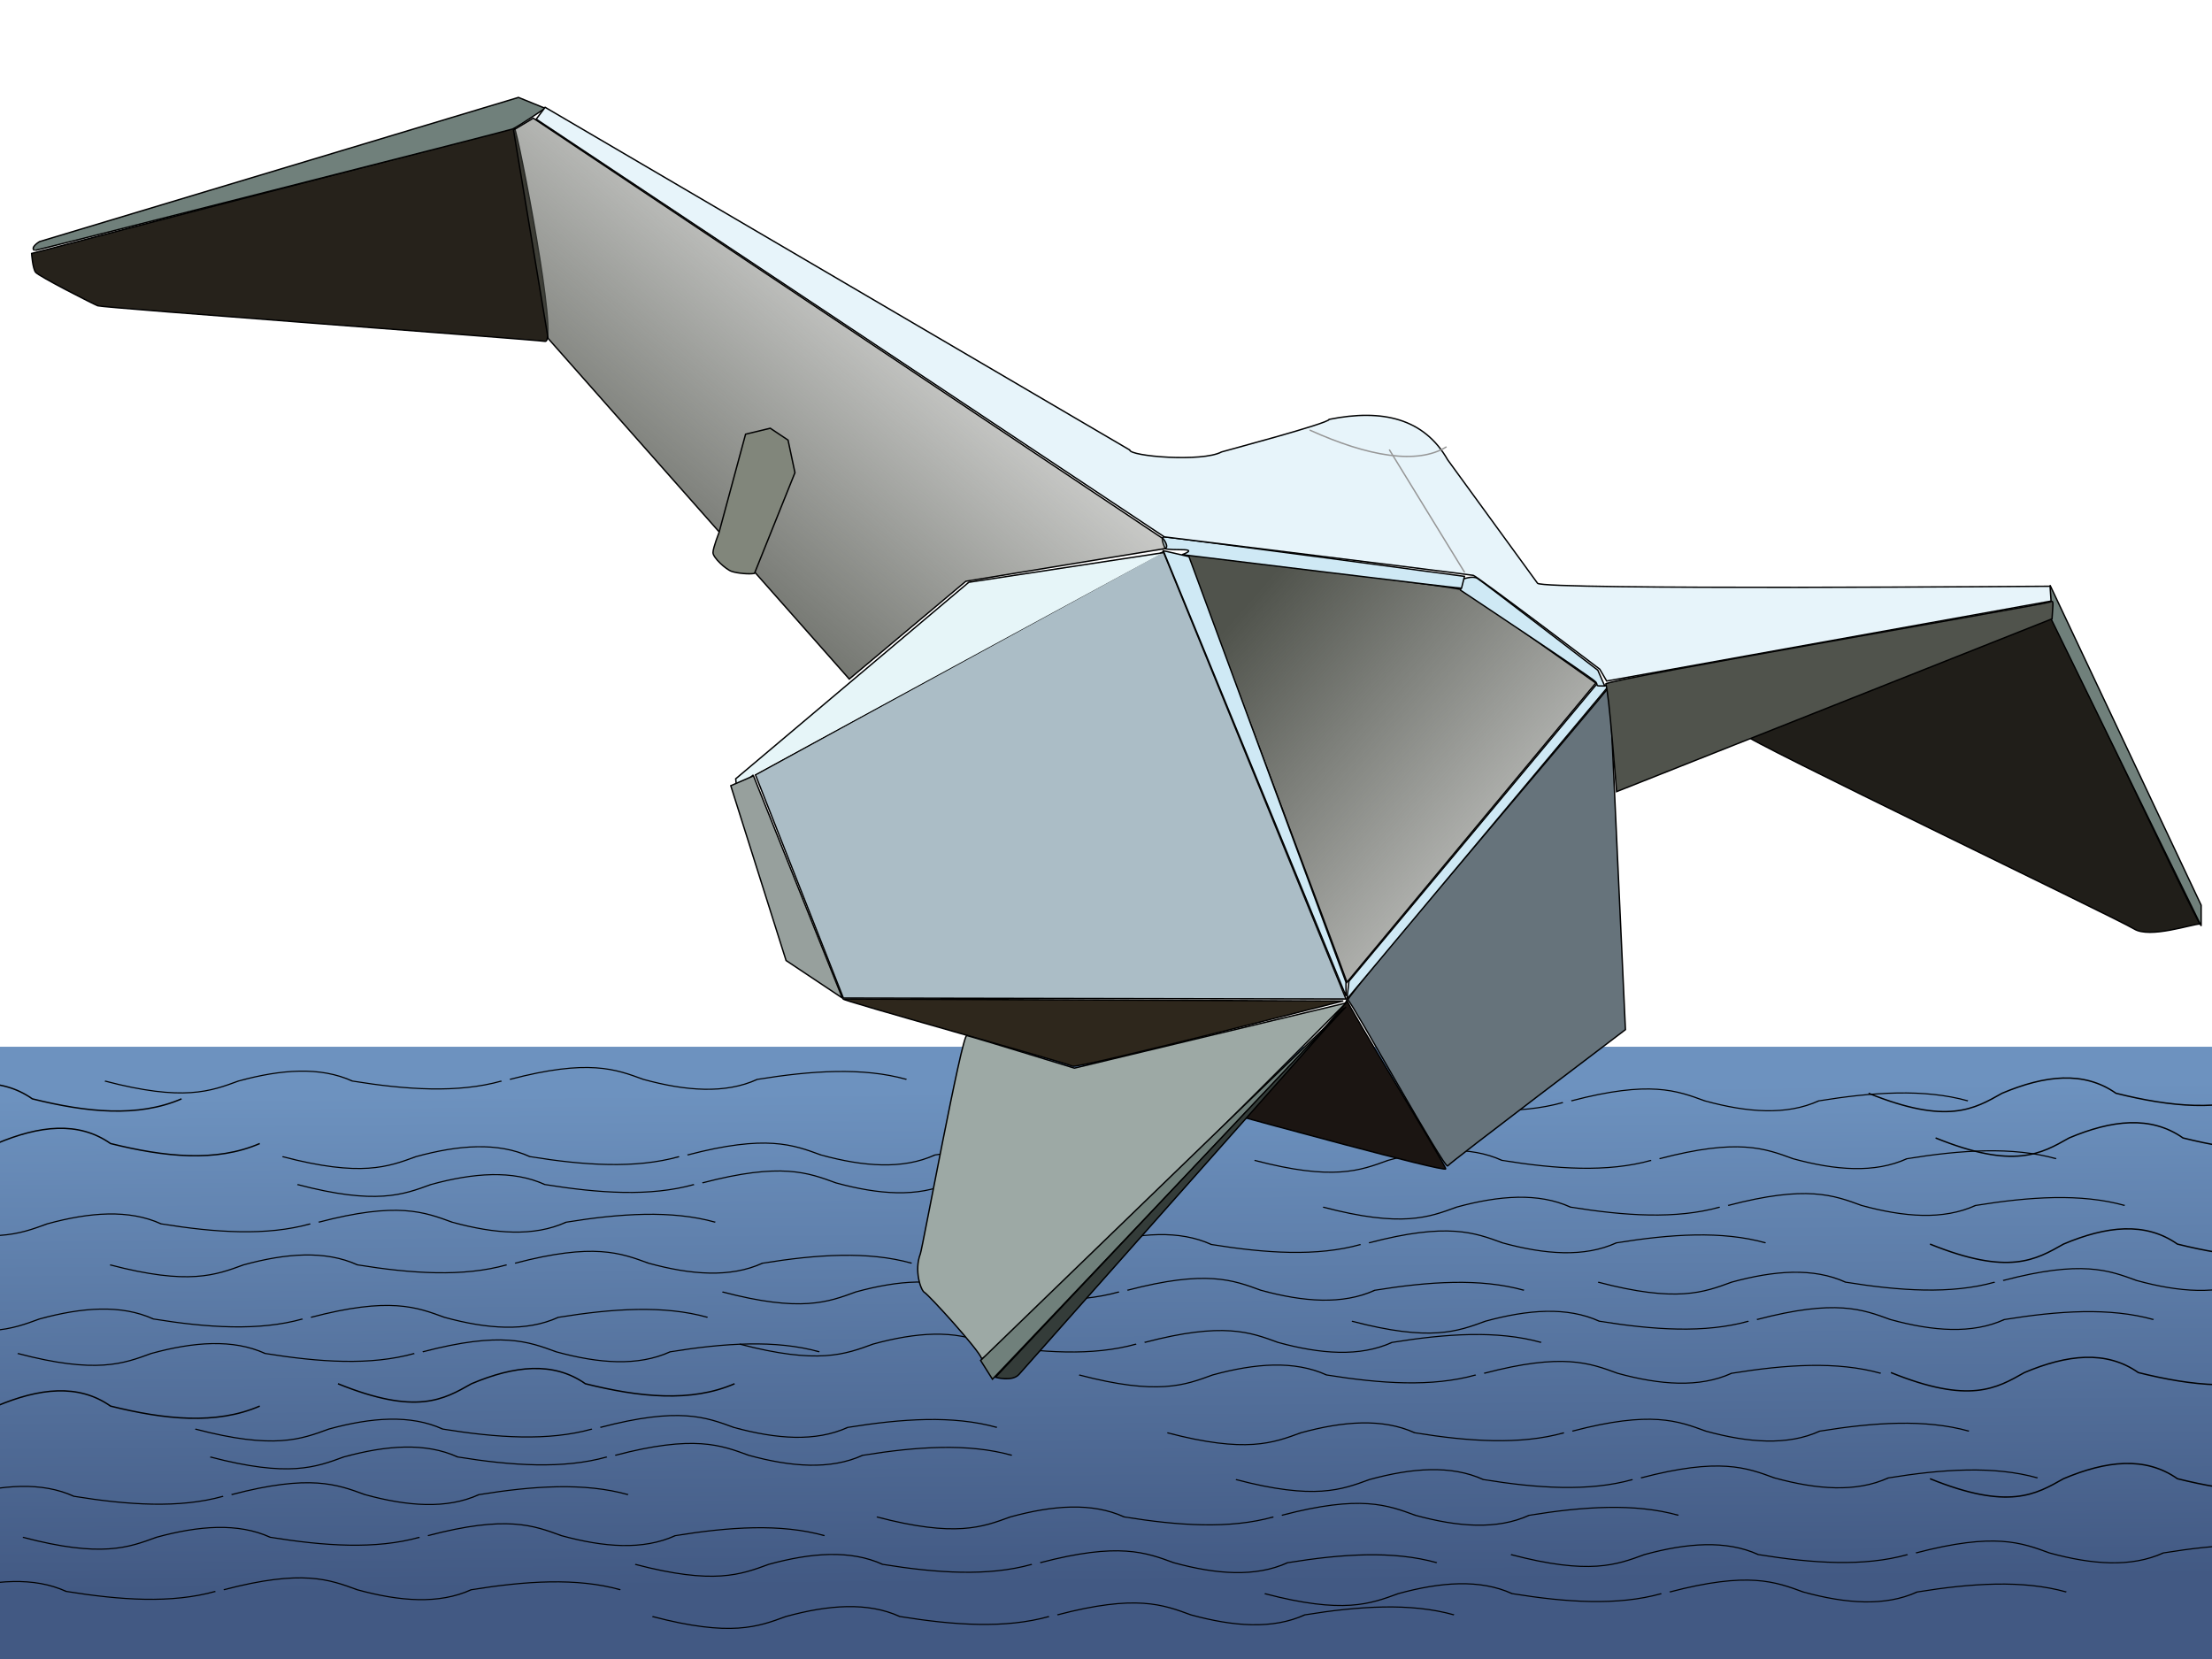
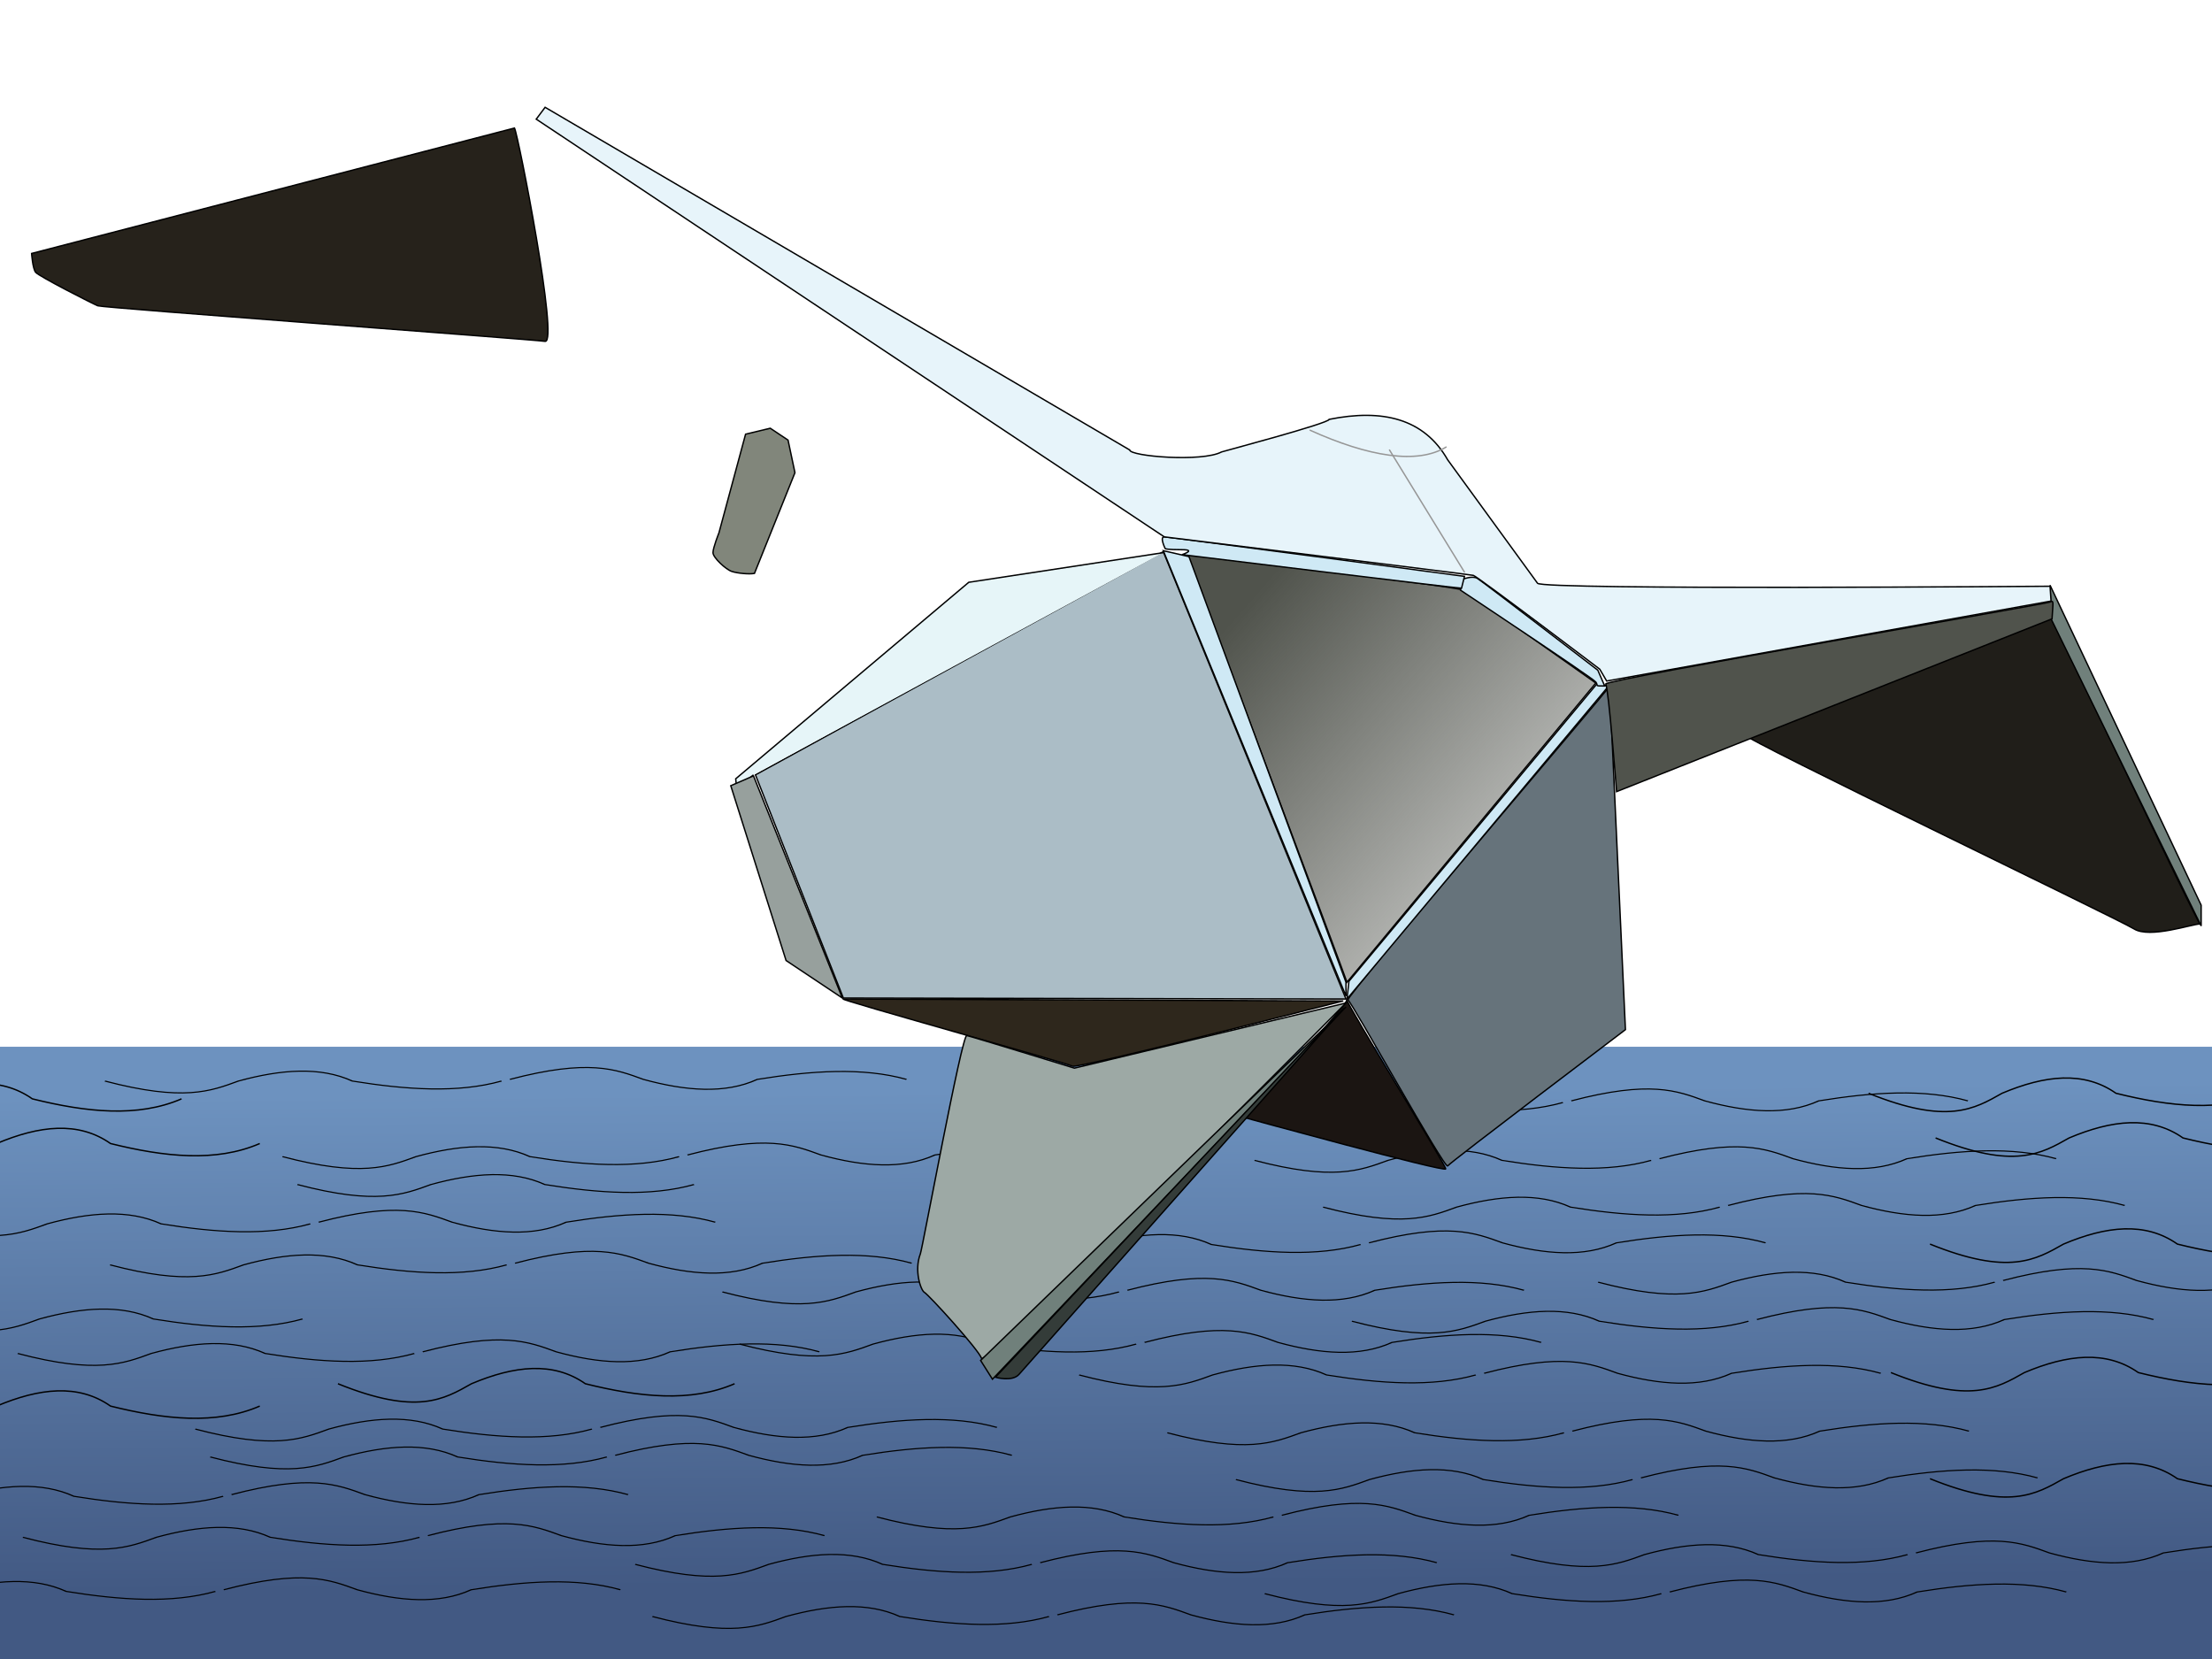
<svg xmlns="http://www.w3.org/2000/svg" xmlns:ns1="http://sodipodi.sourceforge.net/DTD/sodipodi-0.dtd" xmlns:ns2="http://www.inkscape.org/namespaces/inkscape" xmlns:xlink="http://www.w3.org/1999/xlink" width="1600" height="1200" id="svg1899" ns1:version="0.32" ns2:version="0.44.1" ns1:docbase="F:\" ns1:docname="Flying Submarine Cormorant.svg" version="1.0">
  <defs id="defs1901">
    <linearGradient ns2:collect="always" id="linearGradient17165">
      <stop style="stop-color:#50534c;stop-opacity:1;" offset="0" id="stop17167" />
      <stop style="stop-color:#50534c;stop-opacity:0;" offset="1" id="stop17169" />
    </linearGradient>
    <linearGradient ns2:collect="always" id="linearGradient16272">
      <stop style="stop-color:#50534c;stop-opacity:1;" offset="0" id="stop16274" />
      <stop style="stop-color:#50534c;stop-opacity:0;" offset="1" id="stop16276" />
    </linearGradient>
    <linearGradient id="linearGradient9093">
      <stop style="stop-color:blue;stop-opacity:1;" offset="0" id="stop9095" />
      <stop style="stop-color:blue;stop-opacity:0;" offset="1" id="stop9097" />
    </linearGradient>
    <linearGradient id="linearGradient7311">
      <stop style="stop-color:#425983;stop-opacity:1;" offset="0" id="stop7313" />
      <stop style="stop-color:#6d92bf;stop-opacity:1;" offset="1" id="stop7315" />
    </linearGradient>
    <linearGradient id="linearGradient4638">
      <stop style="stop-color:#425983;stop-opacity:1;" offset="1" id="stop4640" />
      <stop style="stop-color:#6d92bf;stop-opacity:1;" offset="1" id="stop4642" />
    </linearGradient>
    <linearGradient id="linearGradient4628">
      <stop id="stop8204" offset="0" style="stop-color:#6d92bf;stop-opacity:0.498;" />
      <stop style="stop-color:#0056f4;stop-opacity:0;" offset="1" id="stop4632" />
    </linearGradient>
    <linearGradient ns2:collect="always" xlink:href="#linearGradient7311" id="linearGradient9099" x1="769.143" y1="1145.714" x2="766.286" y2="788.571" gradientUnits="userSpaceOnUse" />
    <linearGradient ns2:collect="always" xlink:href="#linearGradient16272" id="linearGradient16278" x1="893.304" y1="446.733" x2="1224.119" y2="737.657" gradientUnits="userSpaceOnUse" gradientTransform="translate(-4.438686e-4,-2.302857e-6)" />
    <linearGradient ns2:collect="always" xlink:href="#linearGradient17165" id="linearGradient17171" x1="403.775" y1="447.24" x2="701.109" y2="84.972" gradientUnits="userSpaceOnUse" gradientTransform="translate(-4.438686e-4,-2.302857e-6)" />
  </defs>
  <ns1:namedview id="base" pagecolor="#ffffff" bordercolor="#666666" borderopacity="1.0" ns2:pageopacity="0.0" ns2:pageshadow="2" ns2:zoom="0.24748737" ns2:cx="1845.9896" ns2:cy="290.20952" ns2:document-units="px" ns2:current-layer="layer1" ns2:window-width="1280" ns2:window-height="977" ns2:window-x="-4" ns2:window-y="-4" width="1600px" height="1200px" borderlayer="true" />
  <g ns2:groupmode="layer" id="layer2" ns2:label="1" style="display:inline">
    <rect style="opacity:1;fill:url(#linearGradient9099);fill-opacity:1;fill-rule:nonzero;stroke:none;stroke-width:5;stroke-linecap:round;stroke-linejoin:round;stroke-miterlimit:4;stroke-dasharray:none;stroke-dashoffset:0;stroke-opacity:1" id="rect8206" width="1620" height="462.857" x="-8" y="757.143" />
  </g>
  <g ns2:label="Ebene 1" ns2:groupmode="layer" id="layer1" style="display:inline">
    <path style="fill:none;fill-rule:evenodd;stroke:black;stroke-width:1px;stroke-linecap:butt;stroke-linejoin:miter;stroke-opacity:1;display:inline" d="M -98.995,827.151 C -42.038,850.234 -22.457,838.48 -2.42,827.151 C 28.386,814.146 56.7,810.82 79.952,827.151 C 119.063,836.883 156.306,840.811 187.888,827.151" id="path18072" ns1:nodetypes="cccc" />
    <g style="display:inline" id="g18160" transform="matrix(1,0,0,0.649,-558.759,-225.607)">
      <path ns1:nodetypes="cccc" id="path18162" d="M 992.98,1938.515 C 1049.937,1915.432 1069.518,1927.187 1089.555,1938.515 C 1120.361,1951.52 1148.675,1954.846 1171.927,1938.515 C 1211.038,1928.784 1248.281,1924.855 1279.863,1938.515" style="fill:none;fill-rule:evenodd;stroke:black;stroke-width:1.241px;stroke-linecap:butt;stroke-linejoin:miter;stroke-opacity:1;display:inline" />
      <path ns1:nodetypes="cccc" id="path18164" d="M 700.036,1940.348 C 756.993,1963.431 776.573,1951.677 796.61,1940.348 C 827.416,1927.343 855.73,1924.017 878.983,1940.348 C 918.094,1950.08 955.337,1954.008 986.919,1940.348" style="fill:none;fill-rule:evenodd;stroke:black;stroke-width:1.241px;stroke-linecap:butt;stroke-linejoin:miter;stroke-opacity:1;display:inline" />
    </g>
    <g style="display:inline" id="g18166" transform="matrix(1,0,0,0.649,-547.969,-205.431)">
      <path ns1:nodetypes="cccc" id="path18168" d="M 992.98,1938.515 C 1049.937,1915.432 1069.518,1927.187 1089.555,1938.515 C 1120.361,1951.52 1148.675,1954.846 1171.927,1938.515 C 1211.038,1928.784 1248.281,1924.855 1279.863,1938.515" style="fill:none;fill-rule:evenodd;stroke:black;stroke-width:1.241px;stroke-linecap:butt;stroke-linejoin:miter;stroke-opacity:1;display:inline" />
      <path ns1:nodetypes="cccc" id="path18170" d="M 700.036,1940.348 C 756.993,1963.431 776.573,1951.677 796.61,1940.348 C 827.416,1927.343 855.73,1924.017 878.983,1940.348 C 918.094,1950.08 955.337,1954.008 986.919,1940.348" style="fill:none;fill-rule:evenodd;stroke:black;stroke-width:1.241px;stroke-linecap:butt;stroke-linejoin:miter;stroke-opacity:1;display:inline" />
    </g>
    <g style="display:inline" id="g18172" transform="matrix(1,0,0,0.649,193.949,-189.088)">
      <path ns1:nodetypes="cccc" id="path18174" d="M 992.98,1938.515 C 1049.937,1915.432 1069.518,1927.187 1089.555,1938.515 C 1120.361,1951.52 1148.675,1954.846 1171.927,1938.515 C 1211.038,1928.784 1248.281,1924.855 1279.863,1938.515" style="fill:none;fill-rule:evenodd;stroke:black;stroke-width:1.241px;stroke-linecap:butt;stroke-linejoin:miter;stroke-opacity:1;display:inline" />
      <path ns1:nodetypes="cccc" id="path18176" d="M 700.036,1940.348 C 756.993,1963.431 776.573,1951.677 796.61,1940.348 C 827.416,1927.343 855.73,1924.017 878.983,1940.348 C 918.094,1950.08 955.337,1954.008 986.919,1940.348" style="fill:none;fill-rule:evenodd;stroke:black;stroke-width:1.241px;stroke-linecap:butt;stroke-linejoin:miter;stroke-opacity:1;display:inline" />
    </g>
    <g style="display:inline" id="g18178" transform="matrix(1,0,0,0.649,144.342,-222.913)">
      <path ns1:nodetypes="cccc" id="path18180" d="M 992.98,1938.515 C 1049.937,1915.432 1069.518,1927.187 1089.555,1938.515 C 1120.361,1951.52 1148.675,1954.846 1171.927,1938.515 C 1211.038,1928.784 1248.281,1924.855 1279.863,1938.515" style="fill:none;fill-rule:evenodd;stroke:black;stroke-width:1.241px;stroke-linecap:butt;stroke-linejoin:miter;stroke-opacity:1;display:inline" />
      <path ns1:nodetypes="cccc" id="path18182" d="M 700.036,1940.348 C 756.993,1963.431 776.573,1951.677 796.61,1940.348 C 827.416,1927.343 855.73,1924.017 878.983,1940.348 C 918.094,1950.08 955.337,1954.008 986.919,1940.348" style="fill:none;fill-rule:evenodd;stroke:black;stroke-width:1.241px;stroke-linecap:butt;stroke-linejoin:miter;stroke-opacity:1;display:inline" />
    </g>
    <g style="display:inline" id="g18184" transform="matrix(1,0,0,0.649,-831.122,-108.181)">
      <path ns1:nodetypes="cccc" id="path18186" d="M 992.98,1938.515 C 1049.937,1915.432 1069.518,1927.187 1089.555,1938.515 C 1120.361,1951.52 1148.675,1954.846 1171.927,1938.515 C 1211.038,1928.784 1248.281,1924.855 1279.863,1938.515" style="fill:none;fill-rule:evenodd;stroke:black;stroke-width:1.241px;stroke-linecap:butt;stroke-linejoin:miter;stroke-opacity:1;display:inline" />
      <path ns1:nodetypes="cccc" id="path18188" d="M 700.036,1940.348 C 756.993,1963.431 776.573,1951.677 796.61,1940.348 C 827.416,1927.343 855.73,1924.017 878.983,1940.348 C 918.094,1950.08 955.337,1954.008 986.919,1940.348" style="fill:none;fill-rule:evenodd;stroke:black;stroke-width:1.241px;stroke-linecap:butt;stroke-linejoin:miter;stroke-opacity:1;display:inline" />
    </g>
    <g style="display:inline" id="g18190" transform="matrix(1,0,0,0.649,-240.571,-127.752)">
      <path ns1:nodetypes="cccc" id="path18192" d="M 992.98,1938.515 C 1049.937,1915.432 1069.518,1927.187 1089.555,1938.515 C 1120.361,1951.52 1148.675,1954.846 1171.927,1938.515 C 1211.038,1928.784 1248.281,1924.855 1279.863,1938.515" style="fill:none;fill-rule:evenodd;stroke:black;stroke-width:1.241px;stroke-linecap:butt;stroke-linejoin:miter;stroke-opacity:1;display:inline" />
      <path ns1:nodetypes="cccc" id="path18194" d="M 700.036,1940.348 C 756.993,1963.431 776.573,1951.677 796.61,1940.348 C 827.416,1927.343 855.73,1924.017 878.983,1940.348 C 918.094,1950.08 955.337,1954.008 986.919,1940.348" style="fill:none;fill-rule:evenodd;stroke:black;stroke-width:1.241px;stroke-linecap:butt;stroke-linejoin:miter;stroke-opacity:1;display:inline" />
    </g>
    <g style="display:inline" id="g18196" transform="matrix(1,0,0,0.649,-683.484,-147.323)">
      <path ns1:nodetypes="cccc" id="path18198" d="M 992.98,1938.515 C 1049.937,1915.432 1069.518,1927.187 1089.555,1938.515 C 1120.361,1951.52 1148.675,1954.846 1171.927,1938.515 C 1211.038,1928.784 1248.281,1924.855 1279.863,1938.515" style="fill:none;fill-rule:evenodd;stroke:black;stroke-width:1.241px;stroke-linecap:butt;stroke-linejoin:miter;stroke-opacity:1;display:inline" />
      <path ns1:nodetypes="cccc" id="path18200" d="M 700.036,1940.348 C 756.993,1963.431 776.573,1951.677 796.61,1940.348 C 827.416,1927.343 855.73,1924.017 878.983,1940.348 C 918.094,1950.08 955.337,1954.008 986.919,1940.348" style="fill:none;fill-rule:evenodd;stroke:black;stroke-width:1.241px;stroke-linecap:butt;stroke-linejoin:miter;stroke-opacity:1;display:inline" />
    </g>
    <g style="display:inline" id="g18202" transform="matrix(1,0,0,0.649,-687.214,-280.285)">
      <path ns1:nodetypes="cccc" id="path18204" d="M 992.98,1938.515 C 1049.937,1915.432 1069.518,1927.187 1089.555,1938.515 C 1120.361,1951.52 1148.675,1954.846 1171.927,1938.515 C 1211.038,1928.784 1248.281,1924.855 1279.863,1938.515" style="fill:none;fill-rule:evenodd;stroke:black;stroke-width:1.241px;stroke-linecap:butt;stroke-linejoin:miter;stroke-opacity:1;display:inline" />
      <path ns1:nodetypes="cccc" id="path18206" d="M 700.036,1940.348 C 756.993,1963.431 776.573,1951.677 796.61,1940.348 C 827.416,1927.343 855.73,1924.017 878.983,1940.348 C 918.094,1950.08 955.337,1954.008 986.919,1940.348" style="fill:none;fill-rule:evenodd;stroke:black;stroke-width:1.241px;stroke-linecap:butt;stroke-linejoin:miter;stroke-opacity:1;display:inline" />
    </g>
    <g style="display:inline" id="g18208" transform="matrix(1,0,0,0.649,-228.139,-90.022)">
      <path ns1:nodetypes="cccc" id="path18210" d="M 992.98,1938.515 C 1049.937,1915.432 1069.518,1927.187 1089.555,1938.515 C 1120.361,1951.52 1148.675,1954.846 1171.927,1938.515 C 1211.038,1928.784 1248.281,1924.855 1279.863,1938.515" style="fill:none;fill-rule:evenodd;stroke:black;stroke-width:1.241px;stroke-linecap:butt;stroke-linejoin:miter;stroke-opacity:1;display:inline" />
      <path ns1:nodetypes="cccc" id="path18212" d="M 700.036,1940.348 C 756.993,1963.431 776.573,1951.677 796.61,1940.348 C 827.416,1927.343 855.73,1924.017 878.983,1940.348 C 918.094,1950.08 955.337,1954.008 986.919,1940.348" style="fill:none;fill-rule:evenodd;stroke:black;stroke-width:1.241px;stroke-linecap:butt;stroke-linejoin:miter;stroke-opacity:1;display:inline" />
    </g>
    <g style="display:inline" id="g18214" transform="matrix(1,0,0,0.649,-825.527,-176.982)">
      <path ns1:nodetypes="cccc" id="path18216" d="M 992.98,1938.515 C 1049.937,1915.432 1069.518,1927.187 1089.555,1938.515 C 1120.361,1951.52 1148.675,1954.846 1171.927,1938.515 C 1211.038,1928.784 1248.281,1924.855 1279.863,1938.515" style="fill:none;fill-rule:evenodd;stroke:black;stroke-width:1.241px;stroke-linecap:butt;stroke-linejoin:miter;stroke-opacity:1;display:inline" />
      <path ns1:nodetypes="cccc" id="path18218" d="M 700.036,1940.348 C 756.993,1963.431 776.573,1951.677 796.61,1940.348 C 827.416,1927.343 855.73,1924.017 878.983,1940.348 C 918.094,1950.08 955.337,1954.008 986.919,1940.348" style="fill:none;fill-rule:evenodd;stroke:black;stroke-width:1.241px;stroke-linecap:butt;stroke-linejoin:miter;stroke-opacity:1;display:inline" />
    </g>
    <g style="display:inline" id="g18220" transform="matrix(1,0,0,0.649,392.871,-134.814)">
      <path ns1:nodetypes="cccc" id="path18222" d="M 992.98,1938.515 C 1049.937,1915.432 1069.518,1927.187 1089.555,1938.515 C 1120.361,1951.52 1148.675,1954.846 1171.927,1938.515 C 1211.038,1928.784 1248.281,1924.855 1279.863,1938.515" style="fill:none;fill-rule:evenodd;stroke:black;stroke-width:1.241px;stroke-linecap:butt;stroke-linejoin:miter;stroke-opacity:1;display:inline" />
      <path ns1:nodetypes="cccc" id="path18224" d="M 700.036,1940.348 C 756.993,1963.431 776.573,1951.677 796.61,1940.348 C 827.416,1927.343 855.73,1924.017 878.983,1940.348 C 918.094,1950.08 955.337,1954.008 986.919,1940.348" style="fill:none;fill-rule:evenodd;stroke:black;stroke-width:1.241px;stroke-linecap:butt;stroke-linejoin:miter;stroke-opacity:1;display:inline" />
    </g>
    <g style="display:inline" id="g18226" transform="matrix(1,0,0,0.649,80.53,-264.749)">
      <path ns1:nodetypes="cccc" id="path18228" d="M 992.98,1938.515 C 1049.937,1915.432 1069.518,1927.187 1089.555,1938.515 C 1120.361,1951.52 1148.675,1954.846 1171.927,1938.515 C 1211.038,1928.784 1248.281,1924.855 1279.863,1938.515" style="fill:none;fill-rule:evenodd;stroke:black;stroke-width:1.241px;stroke-linecap:butt;stroke-linejoin:miter;stroke-opacity:1;display:inline" />
      <path ns1:nodetypes="cccc" id="path18230" d="M 700.036,1940.348 C 756.993,1963.431 776.573,1951.677 796.61,1940.348 C 827.416,1927.343 855.73,1924.017 878.983,1940.348 C 918.094,1950.08 955.337,1954.008 986.919,1940.348" style="fill:none;fill-rule:evenodd;stroke:black;stroke-width:1.241px;stroke-linecap:butt;stroke-linejoin:miter;stroke-opacity:1;display:inline" />
    </g>
    <g style="display:inline" id="g18232" transform="matrix(1,0,0,0.649,214.774,-106.567)">
      <path ns1:nodetypes="cccc" id="path18234" d="M 992.98,1938.515 C 1049.937,1915.432 1069.518,1927.187 1089.555,1938.515 C 1120.361,1951.52 1148.675,1954.846 1171.927,1938.515 C 1211.038,1928.784 1248.281,1924.855 1279.863,1938.515" style="fill:none;fill-rule:evenodd;stroke:black;stroke-width:1.241px;stroke-linecap:butt;stroke-linejoin:miter;stroke-opacity:1;display:inline" />
      <path ns1:nodetypes="cccc" id="path18236" d="M 700.036,1940.348 C 756.993,1963.431 776.573,1951.677 796.61,1940.348 C 827.416,1927.343 855.73,1924.017 878.983,1940.348 C 918.094,1950.08 955.337,1954.008 986.919,1940.348" style="fill:none;fill-rule:evenodd;stroke:black;stroke-width:1.241px;stroke-linecap:butt;stroke-linejoin:miter;stroke-opacity:1;display:inline" />
    </g>
    <g style="display:inline" id="g18238" transform="matrix(1,0,0,0.649,-65.818,-162.051)">
      <path ns1:nodetypes="cccc" id="path18240" d="M 992.98,1938.515 C 1049.937,1915.432 1069.518,1927.187 1089.555,1938.515 C 1120.361,1951.52 1148.675,1954.846 1171.927,1938.515 C 1211.038,1928.784 1248.281,1924.855 1279.863,1938.515" style="fill:none;fill-rule:evenodd;stroke:black;stroke-width:1.241px;stroke-linecap:butt;stroke-linejoin:miter;stroke-opacity:1;display:inline" />
      <path ns1:nodetypes="cccc" id="path18242" d="M 700.036,1940.348 C 756.993,1963.431 776.573,1951.677 796.61,1940.348 C 827.416,1927.343 855.73,1924.017 878.983,1940.348 C 918.094,1950.08 955.337,1954.008 986.919,1940.348" style="fill:none;fill-rule:evenodd;stroke:black;stroke-width:1.241px;stroke-linecap:butt;stroke-linejoin:miter;stroke-opacity:1;display:inline" />
    </g>
    <g style="display:inline" id="g18244" transform="matrix(1,0,0,0.649,-495.705,-422.665)">
      <path ns1:nodetypes="cccc" id="path18246" d="M 992.98,1938.515 C 1049.937,1915.432 1069.518,1927.187 1089.555,1938.515 C 1120.361,1951.52 1148.675,1954.846 1171.927,1938.515 C 1211.038,1928.784 1248.281,1924.855 1279.863,1938.515" style="fill:none;fill-rule:evenodd;stroke:black;stroke-width:1.241px;stroke-linecap:butt;stroke-linejoin:miter;stroke-opacity:1;display:inline" />
      <path ns1:nodetypes="cccc" id="path18248" d="M 700.036,1940.348 C 756.993,1963.431 776.573,1951.677 796.61,1940.348 C 827.416,1927.343 855.73,1924.017 878.983,1940.348 C 918.094,1950.08 955.337,1954.008 986.919,1940.348" style="fill:none;fill-rule:evenodd;stroke:black;stroke-width:1.241px;stroke-linecap:butt;stroke-linejoin:miter;stroke-opacity:1;display:inline" />
    </g>
    <g style="display:inline" id="g18250" transform="matrix(1,0,0,0.649,-484.915,-402.489)">
-       <path ns1:nodetypes="cccc" id="path18252" d="M 992.98,1938.515 C 1049.937,1915.432 1069.518,1927.187 1089.555,1938.515 C 1120.361,1951.52 1148.675,1954.846 1171.927,1938.515 C 1211.038,1928.784 1248.281,1924.855 1279.863,1938.515" style="fill:none;fill-rule:evenodd;stroke:black;stroke-width:1.241px;stroke-linecap:butt;stroke-linejoin:miter;stroke-opacity:1;display:inline" />
      <path ns1:nodetypes="cccc" id="path18254" d="M 700.036,1940.348 C 756.993,1963.431 776.573,1951.677 796.61,1940.348 C 827.416,1927.343 855.73,1924.017 878.983,1940.348 C 918.094,1950.08 955.337,1954.008 986.919,1940.348" style="fill:none;fill-rule:evenodd;stroke:black;stroke-width:1.241px;stroke-linecap:butt;stroke-linejoin:miter;stroke-opacity:1;display:inline" />
    </g>
    <g style="display:inline" id="g18256" transform="matrix(1,0,0,0.649,257.003,-386.146)">
      <path ns1:nodetypes="cccc" id="path18258" d="M 992.98,1938.515 C 1049.937,1915.432 1069.518,1927.187 1089.555,1938.515 C 1120.361,1951.52 1148.675,1954.846 1171.927,1938.515 C 1211.038,1928.784 1248.281,1924.855 1279.863,1938.515" style="fill:none;fill-rule:evenodd;stroke:black;stroke-width:1.241px;stroke-linecap:butt;stroke-linejoin:miter;stroke-opacity:1;display:inline" />
      <path ns1:nodetypes="cccc" id="path18260" d="M 700.036,1940.348 C 756.993,1963.431 776.573,1951.677 796.61,1940.348 C 827.416,1927.343 855.73,1924.017 878.983,1940.348 C 918.094,1950.08 955.337,1954.008 986.919,1940.348" style="fill:none;fill-rule:evenodd;stroke:black;stroke-width:1.241px;stroke-linecap:butt;stroke-linejoin:miter;stroke-opacity:1;display:inline" />
    </g>
    <g style="display:inline" id="g18262" transform="matrix(1,0,0,0.649,207.396,-419.971)">
      <path ns1:nodetypes="cccc" id="path18264" d="M 992.98,1938.515 C 1049.937,1915.432 1069.518,1927.187 1089.555,1938.515 C 1120.361,1951.52 1148.675,1954.846 1171.927,1938.515 C 1211.038,1928.784 1248.281,1924.855 1279.863,1938.515" style="fill:none;fill-rule:evenodd;stroke:black;stroke-width:1.241px;stroke-linecap:butt;stroke-linejoin:miter;stroke-opacity:1;display:inline" />
      <path ns1:nodetypes="cccc" id="path18266" d="M 700.036,1940.348 C 756.993,1963.431 776.573,1951.677 796.61,1940.348 C 827.416,1927.343 855.73,1924.017 878.983,1940.348 C 918.094,1950.08 955.337,1954.008 986.919,1940.348" style="fill:none;fill-rule:evenodd;stroke:black;stroke-width:1.241px;stroke-linecap:butt;stroke-linejoin:miter;stroke-opacity:1;display:inline" />
    </g>
    <g style="display:inline" id="g18268" transform="matrix(1,0,0,0.649,-768.068,-305.239)">
-       <path ns1:nodetypes="cccc" id="path18270" d="M 992.98,1938.515 C 1049.937,1915.432 1069.518,1927.187 1089.555,1938.515 C 1120.361,1951.52 1148.675,1954.846 1171.927,1938.515 C 1211.038,1928.784 1248.281,1924.855 1279.863,1938.515" style="fill:none;fill-rule:evenodd;stroke:black;stroke-width:1.241px;stroke-linecap:butt;stroke-linejoin:miter;stroke-opacity:1;display:inline" />
      <path ns1:nodetypes="cccc" id="path18272" d="M 700.036,1940.348 C 756.993,1963.431 776.573,1951.677 796.61,1940.348 C 827.416,1927.343 855.73,1924.017 878.983,1940.348 C 918.094,1950.08 955.337,1954.008 986.919,1940.348" style="fill:none;fill-rule:evenodd;stroke:black;stroke-width:1.241px;stroke-linecap:butt;stroke-linejoin:miter;stroke-opacity:1;display:inline" />
    </g>
    <g style="display:inline" id="g18274" transform="matrix(1,0,0,0.649,-177.517,-324.81)">
      <path ns1:nodetypes="cccc" id="path18276" d="M 992.98,1938.515 C 1049.937,1915.432 1069.518,1927.187 1089.555,1938.515 C 1120.361,1951.52 1148.675,1954.846 1171.927,1938.515 C 1211.038,1928.784 1248.281,1924.855 1279.863,1938.515" style="fill:none;fill-rule:evenodd;stroke:black;stroke-width:1.241px;stroke-linecap:butt;stroke-linejoin:miter;stroke-opacity:1;display:inline" />
      <path ns1:nodetypes="cccc" id="path18278" d="M 700.036,1940.348 C 756.993,1963.431 776.573,1951.677 796.61,1940.348 C 827.416,1927.343 855.73,1924.017 878.983,1940.348 C 918.094,1950.08 955.337,1954.008 986.919,1940.348" style="fill:none;fill-rule:evenodd;stroke:black;stroke-width:1.241px;stroke-linecap:butt;stroke-linejoin:miter;stroke-opacity:1;display:inline" />
    </g>
    <g style="display:inline" id="g18280" transform="matrix(1,0,0,0.649,-620.43,-344.381)">
      <path ns1:nodetypes="cccc" id="path18282" d="M 992.98,1938.515 C 1049.937,1915.432 1069.518,1927.187 1089.555,1938.515 C 1120.361,1951.52 1148.675,1954.846 1171.927,1938.515 C 1211.038,1928.784 1248.281,1924.855 1279.863,1938.515" style="fill:none;fill-rule:evenodd;stroke:black;stroke-width:1.241px;stroke-linecap:butt;stroke-linejoin:miter;stroke-opacity:1;display:inline" />
      <path ns1:nodetypes="cccc" id="path18284" d="M 700.036,1940.348 C 756.993,1963.431 776.573,1951.677 796.61,1940.348 C 827.416,1927.343 855.73,1924.017 878.983,1940.348 C 918.094,1950.08 955.337,1954.008 986.919,1940.348" style="fill:none;fill-rule:evenodd;stroke:black;stroke-width:1.241px;stroke-linecap:butt;stroke-linejoin:miter;stroke-opacity:1;display:inline" />
    </g>
    <g style="display:inline" id="g18286" transform="matrix(1,0,0,0.649,-624.16,-477.343)">
      <path ns1:nodetypes="cccc" id="path18288" d="M 992.98,1938.515 C 1049.937,1915.432 1069.518,1927.187 1089.555,1938.515 C 1120.361,1951.52 1148.675,1954.846 1171.927,1938.515 C 1211.038,1928.784 1248.281,1924.855 1279.863,1938.515" style="fill:none;fill-rule:evenodd;stroke:black;stroke-width:1.241px;stroke-linecap:butt;stroke-linejoin:miter;stroke-opacity:1;display:inline" />
      <path ns1:nodetypes="cccc" id="path18290" d="M 700.036,1940.348 C 756.993,1963.431 776.573,1951.677 796.61,1940.348 C 827.416,1927.343 855.73,1924.017 878.983,1940.348 C 918.094,1950.08 955.337,1954.008 986.919,1940.348" style="fill:none;fill-rule:evenodd;stroke:black;stroke-width:1.241px;stroke-linecap:butt;stroke-linejoin:miter;stroke-opacity:1;display:inline" />
    </g>
    <g style="display:inline" id="g18292" transform="matrix(1,0,0,0.649,-165.085,-287.08)">
      <path ns1:nodetypes="cccc" id="path18294" d="M 992.98,1938.515 C 1049.937,1915.432 1069.518,1927.187 1089.555,1938.515 C 1120.361,1951.52 1148.675,1954.846 1171.927,1938.515 C 1211.038,1928.784 1248.281,1924.855 1279.863,1938.515" style="fill:none;fill-rule:evenodd;stroke:black;stroke-width:1.241px;stroke-linecap:butt;stroke-linejoin:miter;stroke-opacity:1;display:inline" />
      <path ns1:nodetypes="cccc" id="path18296" d="M 700.036,1940.348 C 756.993,1963.431 776.573,1951.677 796.61,1940.348 C 827.416,1927.343 855.73,1924.017 878.983,1940.348 C 918.094,1950.08 955.337,1954.008 986.919,1940.348" style="fill:none;fill-rule:evenodd;stroke:black;stroke-width:1.241px;stroke-linecap:butt;stroke-linejoin:miter;stroke-opacity:1;display:inline" />
    </g>
    <g style="display:inline" id="g18298" transform="matrix(1,0,0,0.649,-762.473,-374.04)">
      <path ns1:nodetypes="cccc" id="path18300" d="M 992.98,1938.515 C 1049.937,1915.432 1069.518,1927.187 1089.555,1938.515 C 1120.361,1951.52 1148.675,1954.846 1171.927,1938.515 C 1211.038,1928.784 1248.281,1924.855 1279.863,1938.515" style="fill:none;fill-rule:evenodd;stroke:black;stroke-width:1.241px;stroke-linecap:butt;stroke-linejoin:miter;stroke-opacity:1;display:inline" />
      <path ns1:nodetypes="cccc" id="path18302" d="M 700.036,1940.348 C 756.993,1963.431 776.573,1951.677 796.61,1940.348 C 827.416,1927.343 855.73,1924.017 878.983,1940.348 C 918.094,1950.08 955.337,1954.008 986.919,1940.348" style="fill:none;fill-rule:evenodd;stroke:black;stroke-width:1.241px;stroke-linecap:butt;stroke-linejoin:miter;stroke-opacity:1;display:inline" />
    </g>
    <g style="display:inline" id="g18304" transform="matrix(1,0,0,0.649,455.926,-331.872)">
      <path ns1:nodetypes="cccc" id="path18306" d="M 992.98,1938.515 C 1049.937,1915.432 1069.518,1927.187 1089.555,1938.515 C 1120.361,1951.52 1148.675,1954.846 1171.927,1938.515 C 1211.038,1928.784 1248.281,1924.855 1279.863,1938.515" style="fill:none;fill-rule:evenodd;stroke:black;stroke-width:1.241px;stroke-linecap:butt;stroke-linejoin:miter;stroke-opacity:1;display:inline" />
      <path ns1:nodetypes="cccc" id="path18308" d="M 700.036,1940.348 C 756.993,1963.431 776.573,1951.677 796.61,1940.348 C 827.416,1927.343 855.73,1924.017 878.983,1940.348 C 918.094,1950.08 955.337,1954.008 986.919,1940.348" style="fill:none;fill-rule:evenodd;stroke:black;stroke-width:1.241px;stroke-linecap:butt;stroke-linejoin:miter;stroke-opacity:1;display:inline" />
    </g>
    <g style="display:inline" id="g18310" transform="matrix(1,0,0,0.649,143.584,-461.807)">
      <path ns1:nodetypes="cccc" id="path18312" d="M 992.98,1938.515 C 1049.937,1915.432 1069.518,1927.187 1089.555,1938.515 C 1120.361,1951.52 1148.675,1954.846 1171.927,1938.515 C 1211.038,1928.784 1248.281,1924.855 1279.863,1938.515" style="fill:none;fill-rule:evenodd;stroke:black;stroke-width:1.241px;stroke-linecap:butt;stroke-linejoin:miter;stroke-opacity:1;display:inline" />
      <path ns1:nodetypes="cccc" id="path18314" d="M 700.036,1940.348 C 756.993,1963.431 776.573,1951.677 796.61,1940.348 C 827.416,1927.343 855.73,1924.017 878.983,1940.348 C 918.094,1950.08 955.337,1954.008 986.919,1940.348" style="fill:none;fill-rule:evenodd;stroke:black;stroke-width:1.241px;stroke-linecap:butt;stroke-linejoin:miter;stroke-opacity:1;display:inline" />
    </g>
    <g style="display:inline" id="g18316" transform="matrix(1,0,0,0.649,277.828,-303.625)">
      <path ns1:nodetypes="cccc" id="path18318" d="M 992.98,1938.515 C 1049.937,1915.432 1069.518,1927.187 1089.555,1938.515 C 1120.361,1951.52 1148.675,1954.846 1171.927,1938.515 C 1211.038,1928.784 1248.281,1924.855 1279.863,1938.515" style="fill:none;fill-rule:evenodd;stroke:black;stroke-width:1.241px;stroke-linecap:butt;stroke-linejoin:miter;stroke-opacity:1;display:inline" />
      <path ns1:nodetypes="cccc" id="path18320" d="M 700.036,1940.348 C 756.993,1963.431 776.573,1951.677 796.61,1940.348 C 827.416,1927.343 855.73,1924.017 878.983,1940.348 C 918.094,1950.08 955.337,1954.008 986.919,1940.348" style="fill:none;fill-rule:evenodd;stroke:black;stroke-width:1.241px;stroke-linecap:butt;stroke-linejoin:miter;stroke-opacity:1;display:inline" />
    </g>
    <g style="display:inline" id="g18322" transform="matrix(1,0,0,0.649,-2.764,-359.109)">
      <path ns1:nodetypes="cccc" id="path18324" d="M 992.98,1938.515 C 1049.937,1915.432 1069.518,1927.187 1089.555,1938.515 C 1120.361,1951.52 1148.675,1954.846 1171.927,1938.515 C 1211.038,1928.784 1248.281,1924.855 1279.863,1938.515" style="fill:none;fill-rule:evenodd;stroke:black;stroke-width:1.241px;stroke-linecap:butt;stroke-linejoin:miter;stroke-opacity:1;display:inline" />
      <path ns1:nodetypes="cccc" id="path18326" d="M 700.036,1940.348 C 756.993,1963.431 776.573,1951.677 796.61,1940.348 C 827.416,1927.343 855.73,1924.017 878.983,1940.348 C 918.094,1950.08 955.337,1954.008 986.919,1940.348" style="fill:none;fill-rule:evenodd;stroke:black;stroke-width:1.241px;stroke-linecap:butt;stroke-linejoin:miter;stroke-opacity:1;display:inline" />
    </g>
    <path style="fill:none;fill-rule:evenodd;stroke:black;stroke-width:1px;stroke-linecap:butt;stroke-linejoin:miter;stroke-opacity:1;display:inline" d="M 1396.031,1069.588 C 1452.988,1092.671 1472.569,1080.917 1492.605,1069.588 C 1523.412,1056.583 1551.726,1053.257 1574.978,1069.588 C 1614.089,1079.32 1651.332,1083.248 1682.914,1069.588" id="path18328" ns1:nodetypes="cccc" />
    <path style="fill:none;fill-rule:evenodd;stroke:black;stroke-width:1px;stroke-linecap:butt;stroke-linejoin:miter;stroke-opacity:1;display:inline" d="M 1396.031,899.882 C 1452.988,922.965 1472.569,911.211 1492.605,899.882 C 1523.412,886.877 1551.726,883.551 1574.978,899.882 C 1614.089,909.614 1651.332,913.542 1682.914,899.882" id="path18330" ns1:nodetypes="cccc" />
    <path style="fill:none;fill-rule:evenodd;stroke:black;stroke-width:1px;stroke-linecap:butt;stroke-linejoin:miter;stroke-opacity:1;display:inline" d="M 1400.072,823.111 C 1457.029,846.194 1476.609,834.439 1496.646,823.111 C 1527.452,810.106 1555.766,806.78 1579.018,823.111 C 1618.13,832.842 1655.373,836.771 1686.955,823.111" id="path18332" ns1:nodetypes="cccc" />
    <path style="fill:none;fill-rule:evenodd;stroke:black;stroke-width:1px;stroke-linecap:butt;stroke-linejoin:miter;stroke-opacity:1;display:inline" d="M 1367.747,992.816 C 1424.704,1015.899 1444.284,1004.145 1464.321,992.816 C 1495.127,979.811 1523.441,976.485 1546.694,992.816 C 1585.805,1002.548 1623.048,1006.476 1654.63,992.816" id="path18334" ns1:nodetypes="cccc" />
    <path style="fill:none;fill-rule:evenodd;stroke:black;stroke-width:1px;stroke-linecap:butt;stroke-linejoin:miter;stroke-opacity:1;display:inline" d="M 244.457,1000.898 C 301.414,1023.981 320.995,1012.226 341.032,1000.898 C 371.838,987.893 400.152,984.566 423.404,1000.898 C 462.515,1010.629 499.758,1014.557 531.34,1000.898" id="path18336" ns1:nodetypes="cccc" />
    <path style="fill:none;fill-rule:evenodd;stroke:black;stroke-width:1px;stroke-linecap:butt;stroke-linejoin:miter;stroke-opacity:1;display:inline" d="M -98.995,1017.06 C -42.038,1040.143 -22.457,1028.389 -2.42,1017.06 C 28.386,1004.055 56.7,1000.729 79.952,1017.06 C 119.063,1026.792 156.306,1030.72 187.888,1017.06" id="path18338" ns1:nodetypes="cccc" />
    <path style="fill:none;fill-rule:evenodd;stroke:black;stroke-width:1px;stroke-linecap:butt;stroke-linejoin:miter;stroke-opacity:1;display:inline" d="M -155.563,794.826 C -98.606,817.909 -79.026,806.155 -58.989,794.826 C -28.183,781.821 0.131,778.495 23.384,794.826 C 62.495,804.558 99.738,808.486 131.32,794.826" id="path18340" ns1:nodetypes="cccc" />
    <path style="fill:none;fill-rule:evenodd;stroke:black;stroke-width:1px;stroke-linecap:butt;stroke-linejoin:miter;stroke-opacity:1;display:inline" d="M 1351.584,790.786 C 1408.541,813.869 1428.122,802.115 1448.159,790.786 C 1478.965,777.781 1507.279,774.455 1530.531,790.786 C 1569.642,800.517 1606.885,804.446 1638.467,790.786" id="path18342" ns1:nodetypes="cccc" />
  </g>
  <g ns2:groupmode="layer" id="layer3" ns2:label="2" style="display:inline" ns1:insensitive="true">
    <path style="fill:url(#linearGradient16278);fill-opacity:1;fill-rule:evenodd;stroke:black;stroke-width:1px;stroke-linecap:butt;stroke-linejoin:miter;stroke-opacity:1;display:inline" d="M 974.298,710.472 C 973.584,707.615 858.584,401.187 858.584,401.187 C 858.584,401.187 1053.584,424.044 1058.584,426.901 C 1063.584,429.758 1154.298,494.044 1154.298,494.044 L 974.298,710.472 z " id="path9148" />
    <path style="fill:#abbdc6;fill-opacity:1;fill-rule:evenodd;stroke:black;stroke-width:1px;stroke-linecap:butt;stroke-linejoin:miter;stroke-opacity:1;display:inline" d="M 841.441,399.044 L 546.441,560.472 L 610.012,721.901 L 973.584,722.615 L 841.441,399.044 z " id="path9150" />
    <path style="fill:#e6f5f8;fill-opacity:1;fill-rule:evenodd;stroke:black;stroke-width:1px;stroke-linecap:butt;stroke-linejoin:miter;stroke-opacity:1;display:inline" d="M 545.012,560.472 L 532.869,570.472 L 532.155,563.329 L 700.727,421.187 L 841.441,399.758" id="path9152" ns1:nodetypes="ccccc" />
    <path style="fill:#97a09d;fill-opacity:1;fill-rule:evenodd;stroke:black;stroke-width:1px;stroke-linecap:butt;stroke-linejoin:miter;stroke-opacity:1;display:inline" d="M 609.298,721.901 L 568.584,694.758 L 528.584,568.329 L 545.012,561.187 L 609.298,721.901 z " id="path9154" ns1:nodetypes="ccccc" />
    <path style="fill:#2e271c;fill-opacity:1;fill-rule:evenodd;stroke:black;stroke-width:1px;stroke-linecap:butt;stroke-linejoin:miter;stroke-opacity:1;display:inline" d="M 971.441,724.044 C 971.441,724.044 779.298,773.329 775.727,771.187 C 772.155,769.044 605.012,722.615 610.012,722.615 C 615.012,722.615 973.584,724.044 971.441,724.044 z " id="path9156" />
    <path style="fill:#66737b;fill-opacity:1;fill-rule:evenodd;stroke:black;stroke-width:1px;stroke-linecap:butt;stroke-linejoin:miter;stroke-opacity:1;display:inline" d="M 1164.298,496.187 C 1163.584,499.044 972.155,721.901 975.012,723.329 C 977.869,724.758 1045.012,846.187 1047.155,843.329 C 1049.298,840.472 1175.727,744.758 1175.727,744.758 L 1164.298,496.187 z " id="path9158" />
    <path style="fill:#1b1512;fill-opacity:1;fill-rule:evenodd;stroke:black;stroke-width:1px;stroke-linecap:butt;stroke-linejoin:miter;stroke-opacity:1;display:inline" d="M 974.298,723.329 C 974.298,726.901 900.012,808.329 900.012,808.329 C 900.012,808.329 1045.727,848.329 1045.727,845.472 C 1045.727,842.615 973.584,725.472 974.298,723.329 z " id="path9160" />
    <path style="fill:#9da9a5;fill-opacity:1;fill-rule:evenodd;stroke:black;stroke-width:1px;stroke-linecap:butt;stroke-linejoin:miter;stroke-opacity:1;display:inline" d="M 973.584,725.472 C 973.584,725.472 712.155,989.044 710.012,982.615 C 707.869,976.187 671.923,936.667 668.584,934.758 C 666.084,933.329 661.057,919.096 665.727,906.901 C 667.28,902.843 695.727,748.329 699.298,749.044 C 702.869,749.758 777.155,772.615 777.155,772.615 L 973.584,725.472 z " id="path9162" ns1:nodetypes="csssscc" />
    <path style="fill:#70807b;fill-opacity:1;fill-rule:evenodd;stroke:black;stroke-width:1px;stroke-linecap:butt;stroke-linejoin:miter;stroke-opacity:1;display:inline" d="M 709.298,984.044 L 717.869,997.615 L 973.584,728.329 L 709.298,984.044 z " id="path9164" ns1:nodetypes="cccc" />
    <path style="fill:#343c39;fill-opacity:1;fill-rule:evenodd;stroke:black;stroke-width:1px;stroke-linecap:butt;stroke-linejoin:miter;stroke-opacity:1;display:inline" d="M 720.012,996.187 C 720.012,996.187 732.155,999.758 737.155,994.044 L 972.155,729.044 L 720.012,996.187 z " id="path9166" ns1:nodetypes="cccc" />
    <path style="fill:#cfe9f5;fill-opacity:1;fill-rule:evenodd;stroke:black;stroke-width:1px;stroke-linecap:butt;stroke-linejoin:miter;stroke-opacity:1;display:inline" d="M 975.727,709.758 L 974.298,722.615 L 1163.584,496.187 L 1155.012,494.758 L 975.727,709.758 z " id="path9168" />
    <path style="fill:#cfe9f5;fill-opacity:1;fill-rule:evenodd;stroke:black;stroke-width:1px;stroke-linecap:butt;stroke-linejoin:miter;stroke-opacity:1;display:inline" d="M 973.584,710.472 L 973.584,720.472 L 841.441,398.329 L 860.012,402.615 L 973.584,710.472 z " id="path9170" ns1:nodetypes="ccccc" />
    <path style="fill:#cfe9f5;fill-opacity:1;fill-rule:evenodd;stroke:black;stroke-width:1px;stroke-linecap:butt;stroke-linejoin:miter;stroke-opacity:1;display:inline" d="M 1160.727,496.187 C 1152.87,496.187 1156.441,496.187 1154.298,493.329 C 1152.155,490.472 1056.441,426.901 1056.441,426.901 L 1057.87,419.044 C 1057.87,419.044 1065.012,416.187 1068.584,418.329 C 1072.155,420.472 1155.727,484.758 1155.727,484.758 L 1160.727,496.187 z " id="path9172" />
    <path style="fill:#cfe9f5;fill-opacity:1;fill-rule:evenodd;stroke:black;stroke-width:1px;stroke-linecap:butt;stroke-linejoin:miter;stroke-opacity:1;display:inline" d="M 1057.155,425.472 C 1053.584,425.472 855.012,401.187 855.012,401.187 C 855.012,401.187 865.727,397.615 855.012,397.615 C 844.298,397.615 842.869,396.901 842.869,396.901 C 842.869,396.901 838.584,388.329 842.155,388.329 C 845.727,388.329 1059.298,416.901 1059.298,416.901 L 1057.155,425.472 z " id="path9174" />
    <path style="fill:#26221b;fill-opacity:1;fill-rule:evenodd;stroke:black;stroke-width:1px;stroke-linecap:butt;stroke-linejoin:miter;stroke-opacity:1;display:inline" d="M 372.155,92.615 C 375.012,98.329 404.298,248.329 394.298,246.901 C 384.298,245.472 74.298,222.615 70.727,221.187 C 67.155,219.758 27.869,199.758 25.727,196.901 C 23.584,194.044 22.869,183.329 22.869,183.329 L 372.155,92.615 z " id="path9176" />
-     <path style="fill:#70807b;fill-opacity:1;fill-rule:evenodd;stroke:black;stroke-width:1px;stroke-linecap:butt;stroke-linejoin:miter;stroke-opacity:1;display:inline" d="M 25.012,181.187 C 21.441,179.044 28.584,174.758 28.584,174.758 L 375.012,70.472 L 394.298,78.329 C 394.298,78.329 374.298,91.901 370.727,93.329 C 367.155,94.758 23.584,181.901 25.012,181.187 z " id="path9178" ns1:nodetypes="ccccsc" />
-     <path style="fill:url(#linearGradient17171);fill-opacity:1;fill-rule:evenodd;stroke:black;stroke-width:1px;stroke-linecap:butt;stroke-linejoin:miter;stroke-opacity:1;display:inline" d="M 614.298,491.187 L 396.441,244.758 L 371.441,94.044 L 385.727,85.472 L 841.441,389.758 C 841.441,389.758 846.441,396.187 842.155,396.901 C 837.869,397.615 698.584,420.472 698.584,420.472 L 614.298,491.187 z " id="path9180" />
    <path style="fill:#81867b;fill-opacity:1;fill-rule:evenodd;stroke:black;stroke-width:1px;stroke-linecap:butt;stroke-linejoin:miter;stroke-opacity:1;display:inline" d="M 545.727,414.758 C 542.155,415.472 533.584,414.758 529.298,413.329 C 525.012,411.901 515.727,403.329 515.727,399.758 C 515.727,396.187 520.012,385.472 520.012,385.472 L 539.298,314.044 L 557.155,309.758 L 570.012,318.329 L 575.012,341.901 L 545.727,414.758 z " id="path9182" />
    <path style="fill:#201e19;fill-opacity:1;fill-rule:evenodd;stroke:black;stroke-width:1px;stroke-linecap:butt;stroke-linejoin:miter;stroke-opacity:1;display:inline" d="M 1591.441,668.329 C 1585.727,668.329 1555.012,679.044 1543.584,671.901 C 1532.155,664.758 1258.584,533.329 1262.87,531.901 C 1267.155,530.472 1480.727,444.044 1483.584,446.901 C 1486.441,449.758 1590.012,669.758 1591.441,668.329 z " id="path9184" />
    <path style="fill:#70807b;fill-opacity:1;fill-rule:evenodd;stroke:black;stroke-width:1px;stroke-linecap:butt;stroke-linejoin:miter;stroke-opacity:1;display:inline" d="M 1483.584,447.615 L 1482.87,423.329 L 1592.155,654.758 L 1592.155,669.758 L 1483.584,447.615 z " id="path9186" />
    <path style="fill:#50534c;fill-opacity:1;fill-rule:evenodd;stroke:black;stroke-width:1px;stroke-linecap:butt;stroke-linejoin:miter;stroke-opacity:1;display:inline" d="M 1484.298,447.615 C 1485.012,435.472 1485.727,434.044 1482.87,435.472 C 1480.012,436.901 1159.298,491.901 1161.441,494.758 C 1163.584,497.615 1169.298,572.615 1169.298,572.615 L 1484.298,447.615 z " id="path9188" ns1:nodetypes="csscc" />
    <path style="fill:#e7f4fa;fill-opacity:1;fill-rule:evenodd;stroke:black;stroke-width:1px;stroke-linecap:butt;stroke-linejoin:miter;stroke-opacity:1;display:inline" d="M 1482.87,424.044 C 1482.87,424.044 1115.727,426.901 1112.155,421.901 C 1108.584,416.901 1047.155,332.615 1047.155,332.615 C 1030.102,302.697 1000.022,295.574 961.441,303.329 C 961.441,306.178 884.097,326.625 883.584,326.901 C 869.572,334.418 817.155,330.051 817.155,325.472 L 394.298,77.615 L 387.869,86.187 L 842.155,388.329 C 842.155,388.329 1062.87,415.472 1065.727,416.187 C 1068.584,416.901 1157.155,484.044 1157.155,484.044 L 1162.155,492.615 L 1483.584,434.758 L 1482.87,424.044 z " id="path9190" ns1:nodetypes="csccsccccscccc" />
    <path style="fill:none;fill-rule:evenodd;stroke:#969696;stroke-width:1px;stroke-linecap:butt;stroke-linejoin:miter;stroke-opacity:1" d="M 1004.893,325.208 L 1059.441,414.101" id="path17173" />
    <path style="fill:none;fill-rule:evenodd;stroke:#969696;stroke-width:1px;stroke-linecap:butt;stroke-linejoin:miter;stroke-opacity:1;display:inline" d="M 947.314,311.066 C 989.79,330.334 1025.361,336.213 1046.309,323.188" id="path18060" ns1:nodetypes="cc" />
  </g>
</svg>